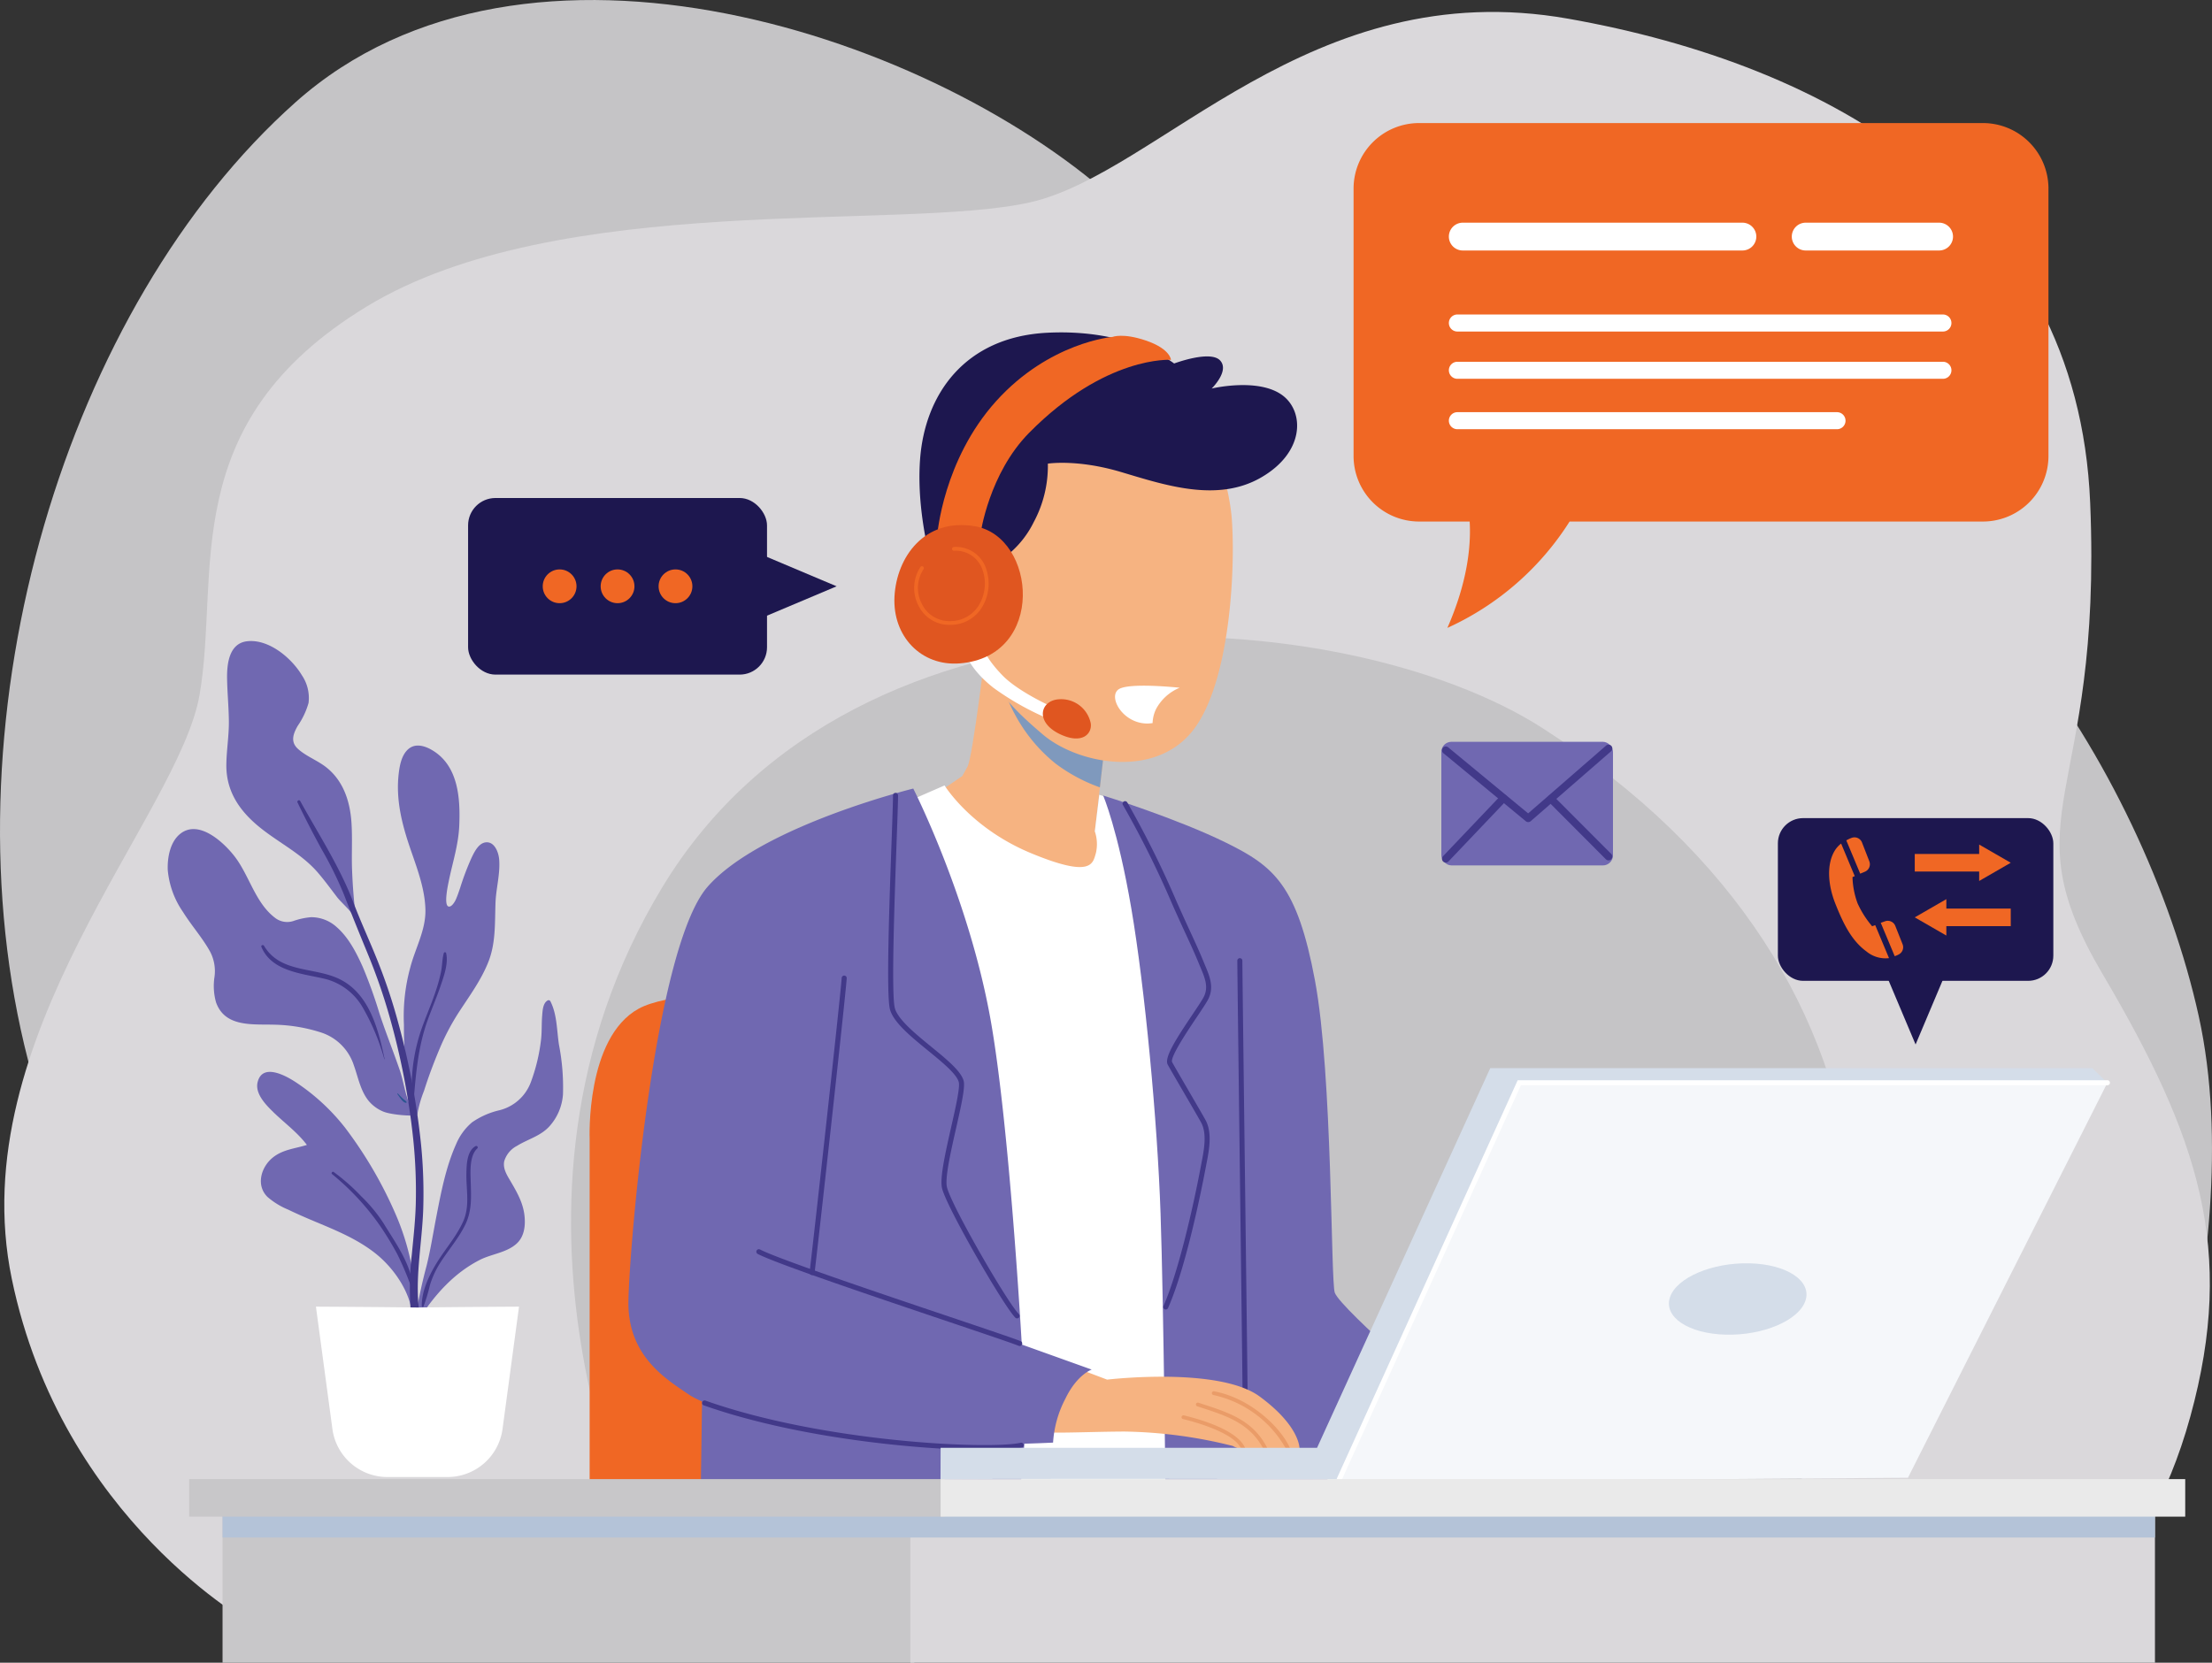
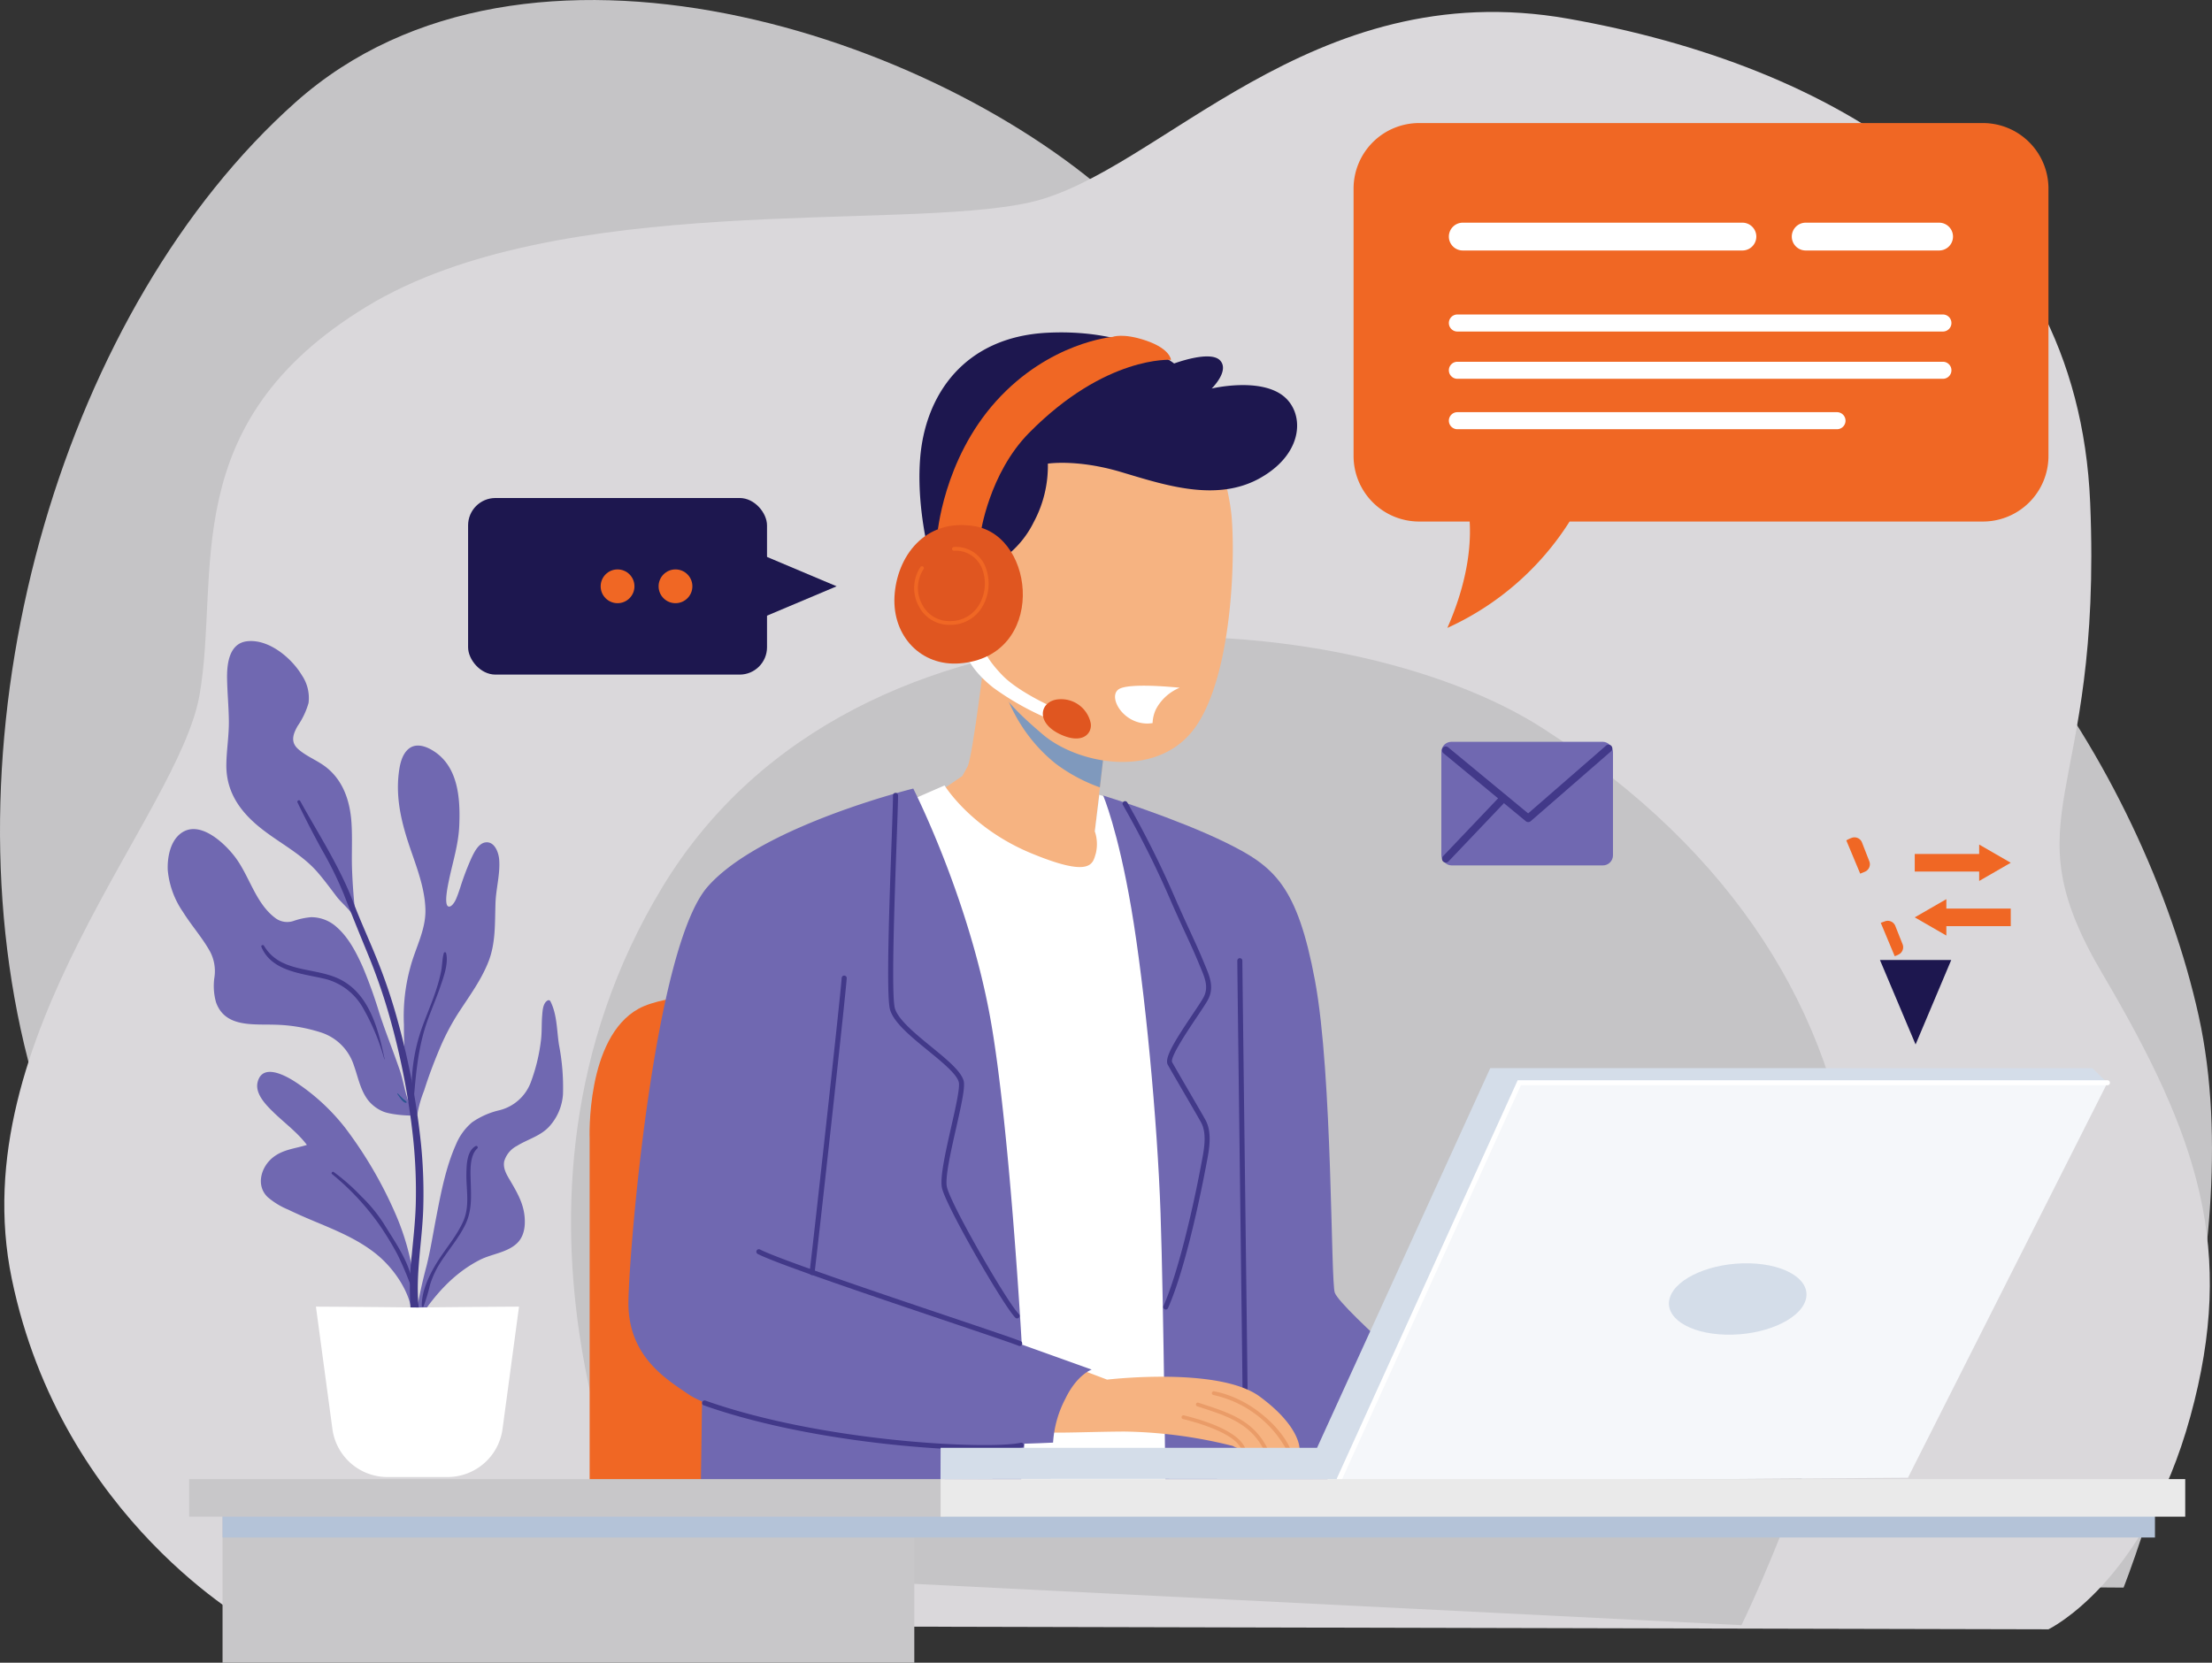
<svg xmlns="http://www.w3.org/2000/svg" width="438.628" height="329.788" viewBox="0 0 438.628 329.788">
  <rect x="0" y="0" width="438.628" height="329.788" fill="#333333" stroke="none" />
  <g id="Group_285" data-name="Group 285" transform="translate(-459.949 3010.058)">
    <path id="Path_373" data-name="Path 373" d="M535.114-2697.65s-54.621-38.9-70.345-105.1,8.276-146.483,53.793-187.034,127.448-13.242,163.862,20.689l36.414,33.931s34.758,19.035,80.276,17.38,86.069,60.413,96.827,109.241-14.9,113.379-14.9,113.379Z" fill="#c5c4c6" />
    <path id="Path_374" data-name="Path 374" d="M510.286-2687.719s-38.069-20.689-48-68.689,33.1-91.862,37.242-115.862-4.966-53.793,33.1-76.966,105.931-14.9,131.586-20.689,55.448-45.518,106.759-36.414,100.965,36.414,103.448,96-16.552,61.241,2.483,93.517,26.483,54.621,17.379,87.724-28.138,42.207-28.138,42.207Z" fill="#dad8db" />
    <path id="Path_375" data-name="Path 375" d="M589.775-2698.477c-2.368-2.483-37.1-72,1.579-135.724s135.772-56.276,174.451-31.449,57.624,57.1,61.571,91.035-22.1,86.9-22.1,86.9Z" fill="#c5c4c6" />
    <g id="Group_229" data-name="Group 229">
      <g id="Group_223" data-name="Group 223">
-         <rect id="Rectangle_119" data-name="Rectangle 119" width="54.621" height="32.276" rx="5" transform="translate(812.493 -2847.788)" fill="#1d174f" />
        <path id="Path_376" data-name="Path 376" d="M839.8-2802.891l7.071-16.759H832.732Z" fill="#1d174f" />
      </g>
      <g id="Group_228" data-name="Group 228">
        <g id="Group_226" data-name="Group 226">
          <g id="Group_224" data-name="Group 224">
            <path id="Path_377" data-name="Path 377" d="M839.634-2837.192h12.773v1.869l6.262-3.611-6.262-3.61v1.869H839.634Z" fill="#f06724" />
          </g>
          <g id="Group_225" data-name="Group 225">
            <path id="Path_378" data-name="Path 378" d="M858.669-2829.847H845.9v-1.869l-6.262,3.611,6.262,3.61v-1.869h12.773Z" fill="#f06724" />
          </g>
        </g>
        <g id="Group_227" data-name="Group 227">
-           <path id="Path_379" data-name="Path 379" d="M831.795-2826.561l-.609.221a19.346,19.346,0,0,1-2.879-4.52,16.253,16.253,0,0,1-1.018-5.235l.445-.186-2.7-6.464a5.312,5.312,0,0,0-1.311,1.487c-1.529,2.584-1.377,6.548.16,10.42s3.182,7.326,6.181,9.5a5.926,5.926,0,0,0,4.465,1.32Z" fill="#f06724" />
          <path id="Path_380" data-name="Path 380" d="M833.734-2827.323l-.84.3,2.765,6.618a4.834,4.834,0,0,0,.836-.361,1.61,1.61,0,0,0,.727-2.006l-1.445-3.638A1.608,1.608,0,0,0,833.734-2827.323Z" fill="#f06724" />
          <path id="Path_381" data-name="Path 381" d="M827.144-2843.878a6.331,6.331,0,0,0-1.082.508l2.758,6.6.929-.387a1.608,1.608,0,0,0,.878-2.067l-1.45-3.723A1.6,1.6,0,0,0,827.144-2843.878Z" fill="#f06724" />
        </g>
      </g>
    </g>
    <g id="Group_230" data-name="Group 230">
      <path id="Path_382" data-name="Path 382" d="M576.872-2709.65v-74.482s-.827-20.069,9.725-25.862,55.034-2.69,55.034-2.69v103.034Z" fill="#f06724" />
    </g>
    <g id="Group_259" data-name="Group 259">
      <g id="Group_231" data-name="Group 231">
        <path id="Path_383" data-name="Path 383" d="M655.528-2882.408s-2.69,22.552-3.725,24.414l-1.034,1.862-5.173,3.517s9.932,14.069,22.138,16.345,11.173-4.966,11.173-4.966l-1.862-3.931,2.483-21.517S657.39-2876.822,655.528-2882.408Z" fill="#f6b381" />
      </g>
      <path id="Path_384" data-name="Path 384" d="M639.183-2850.753l8.069-3.517s5.172,8.483,17.172,13.448,12.207,2.069,12.828,0a7.875,7.875,0,0,0-.207-4.345l.888-7.244,4.8,1.6,16.659,134.748-42.828,2.069Z" fill="#fff" />
      <g id="Group_232" data-name="Group 232">
        <path id="Path_385" data-name="Path 385" d="M678.7-2852.27s2.9,6.689,5.586,22.414,5.173,42.206,5.793,60.413,1.035,59.793,1.035,59.793h54c.62,0,4.345-20.482,4.345-20.482s-23.587-20.207-24.828-23.518c-.828-2.206-.414-43.1-3.931-61.931s-8.069-22.62-17.586-27.31C693.278-2847.738,678.7-2852.27,678.7-2852.27Z" fill="#7068b1" />
      </g>
      <g id="Group_233" data-name="Group 233">
        <path id="Path_386" data-name="Path 386" d="M706.837-2733.356a.5.5,0,0,1-.5-.5c0-1.48-.262-22.5-.516-42.822s-.518-41.347-.518-42.834a.5.5,0,0,1,.5-.5.5.5,0,0,1,.5.5c0,1.48.263,22.5.517,42.822s.517,41.347.517,42.834A.5.5,0,0,1,706.837-2733.356Z" fill="#423989" />
      </g>
      <g id="Group_234" data-name="Group 234">
        <path id="Path_387" data-name="Path 387" d="M599.252-2738.408l-.414,28.758h62.9s2.69-24.413,1.656-26.689S599.252-2738.408,599.252-2738.408Z" fill="#7068b1" />
      </g>
      <g id="Group_235" data-name="Group 235" style="mix-blend-mode: multiply;isolation: isolate">
        <path id="Path_388" data-name="Path 388" d="M669.252-2858.615a32.923,32.923,0,0,0,8.8,4.727l1.476-12.8s-16.628-7.617-22.27-13.285C658.436-2873.529,661.336-2865,669.252-2858.615Z" fill="#7f99bd" />
      </g>
      <g id="Group_236" data-name="Group 236">
        <path id="Path_389" data-name="Path 389" d="M698.976-2924.408a44.761,44.761,0,0,1,5.172,16.552c.828,9.1,0,32.482-7.448,42.413s-22.966,7.035-30,1.035c-6.456-5.507-12.828-11.586-14.483-23.586s3.517-34.759,18.207-39.518S698.976-2924.408,698.976-2924.408Z" fill="#f6b381" />
      </g>
      <g id="Group_244" data-name="Group 244">
        <g id="Group_237" data-name="Group 237">
          <path id="Path_390" data-name="Path 390" d="M717.64-2722.656s-.73,0-1.84-.03c-.26-.01-.55,0-.85-.01-1.07-.03-2.37-.06-3.68-.1l-.88-.03c-1.3-.03-2.41.13-3.45.07h-.03c-.22-.01-.54.02-.8.03a1.942,1.942,0,0,1-.33.01,4.854,4.854,0,0,1-1.37-.54,93.027,93.027,0,0,0-21.46-2.86c-9.24.04-17.53.67-18.88-.46-1.36-1.15-2.18-12.761,5.71-13.52l9.7,3.68s22.15-2.63,30.27,3.36C717.89-2727.066,717.64-2722.656,717.64-2722.656Z" fill="#f6b381" />
        </g>
        <g id="Group_239" data-name="Group 239">
          <g id="Group_238" data-name="Group 238">
            <path id="Path_391" data-name="Path 391" d="M706.91-2722.756c-.22-.01-.54.02-.8.03a9.4,9.4,0,0,0-.85-1.14c-2.5-2.55-8.54-4.2-10.73-4.73a.376.376,0,0,1-.28-.45.384.384,0,0,1,.46-.28c3.19.77,9.96,2.739,11.88,5.97C706.65-2723.266,706.81-2722.956,706.91-2722.756Z" fill="#ea9c68" />
          </g>
        </g>
        <g id="Group_241" data-name="Group 241">
          <g id="Group_240" data-name="Group 240">
            <path id="Path_392" data-name="Path 392" d="M711.273-2722.8c-.29-.007-.59-.015-.88-.032-2.729-4.978-7.2-6.407-12.714-8.182l-.328-.108a.384.384,0,0,1-.238-.476.379.379,0,0,1,.476-.238l.317.107C703.742-2729.853,708.437-2728.348,711.273-2722.8Z" fill="#ea9c68" />
          </g>
        </g>
        <g id="Group_243" data-name="Group 243">
          <g id="Group_242" data-name="Group 242">
            <path id="Path_393" data-name="Path 393" d="M715.8-2722.687c-.26-.006-.55,0-.85-.011a21.8,21.8,0,0,0-14.384-10.663.376.376,0,0,1-.31-.438.387.387,0,0,1,.438-.3C708.163-2732.7,714.186-2726.6,715.8-2722.687Z" fill="#ea9c68" />
          </g>
        </g>
      </g>
      <g id="Group_245" data-name="Group 245">
        <path id="Path_394" data-name="Path 394" d="M657.183-2898.236a19.367,19.367,0,0,0,7.758-8.276,23.543,23.543,0,0,0,2.793-11.586s5.794-.931,14.483,1.655,19.035,6.1,27.724,1.138,8.69-12.931,4.449-16.241c-4.751-3.708-14.173-1.448-14.173-1.448s3.621-3.518,1.655-5.587-9.1.621-9.1.621-8.69-6.931-25.138-6.1-24.31,12.31-25.241,25.138,3.724,25.655,3.724,25.655Z" fill="#1d174f" />
      </g>
      <g id="Group_246" data-name="Group 246">
        <path id="Path_395" data-name="Path 395" d="M689.2-2869.443a9.357,9.357,0,0,1,4.674-4.208c-1.734-.176-9.919-.933-11.984.239-2.313,1.314.428,6.588,5.212,6.853a6.489,6.489,0,0,0,1.4-.081A6.876,6.876,0,0,1,689.2-2869.443Z" fill="#fff" />
      </g>
      <g id="Group_247" data-name="Group 247">
        <path id="Path_396" data-name="Path 396" d="M651.39-2880.546s.827,3.207,5.586,6.931a55.153,55.153,0,0,0,11.655,6.448l.552-2.414s-7.138-3.1-10.449-6.517-3.724-5.276-3.724-5.276Z" fill="#fff" />
      </g>
      <g id="Group_248" data-name="Group 248">
        <path id="Path_397" data-name="Path 397" d="M670.01-2871.366a5.983,5.983,0,0,1,6.234,4.809c.268,1.959-1.573,4.156-5.877,2.226C665.019-2866.728,666.181-2871.188,670.01-2871.366Z" fill="#e05620" />
      </g>
      <g id="Group_249" data-name="Group 249">
        <path id="Path_398" data-name="Path 398" d="M654.39-2904.236s1.653-11.89,9.62-19.965c15.207-15.414,28.138-14.483,28.138-14.483s-.1-2.172-4.965-3.828c-4.565-1.554-6.621-.724-6.621-.724s-12.517,1.035-23.069,12.724-11.69,26.587-11.69,26.587Z" fill="#f06724" />
      </g>
      <g id="Group_252" data-name="Group 252">
        <g id="Group_250" data-name="Group 250">
          <path id="Path_399" data-name="Path 399" d="M653.252-2905.684c-9.962-1.689-15.518,6.1-15.931,13.965s5.3,13.84,12.931,13.242C667.424-2879.822,665.459-2903.615,653.252-2905.684Z" fill="#e05620" />
        </g>
        <g id="Group_251" data-name="Group 251">
          <path id="Path_400" data-name="Path 400" d="M648.291-2886.118a6.789,6.789,0,0,1-6.123-3.649,7.565,7.565,0,0,1,.291-7.818.379.379,0,0,1,.522-.1.377.377,0,0,1,.1.522,6.807,6.807,0,0,0-.252,7.036,6.025,6.025,0,0,0,5.655,3.255,6.561,6.561,0,0,0,5.432-2.932,8.288,8.288,0,0,0,.82-7.347,5.593,5.593,0,0,0-5.58-3.67.377.377,0,0,1-.421-.322.375.375,0,0,1,.322-.421,6.273,6.273,0,0,1,6.381,4.146,9.064,9.064,0,0,1-.9,8.032,7.3,7.3,0,0,1-6.035,3.264C648.432-2886.119,648.361-2886.118,648.291-2886.118Z" fill="#f06724" />
        </g>
      </g>
      <g id="Group_253" data-name="Group 253">
        <path id="Path_401" data-name="Path 401" d="M641.045-2853.65s-30.207,7.449-40.759,19.449-15.517,71.172-15.724,82.138,7.448,15.517,12,18.62,24.621,8.69,40.759,9.518,31.448,0,31.448,0a21.494,21.494,0,0,1,2.431-8.69c2.3-4.8,5.224-5.793,5.224-5.793l-13.862-4.966s-2.427-43.493-6.207-64.551C652.01-2832.132,641.045-2853.65,641.045-2853.65Z" fill="#7068b1" />
      </g>
      <g id="Group_254" data-name="Group 254">
        <path id="Path_402" data-name="Path 402" d="M691.114-2750.322a.492.492,0,0,1-.2-.043.5.5,0,0,1-.255-.659c2.83-6.386,5.762-18.922,7.414-27.717l.136-.711c.5-2.587,1.122-5.805-.12-8.026-.632-1.132-2.062-3.59-3.437-5.954-1.427-2.453-2.774-4.77-3.149-5.462-.728-1.35,1.566-4.959,4.887-9.908.9-1.338,1.672-2.492,2.124-3.274,1.184-2.048.4-3.924-.516-6.1l-.311-.748c-.827-2.03-1.767-4.064-2.676-6.031-.371-.8-.743-1.609-1.109-2.417q-.728-1.605-1.467-3.258a190.859,190.859,0,0,0-9.818-19.767.5.5,0,0,1,.174-.685.5.5,0,0,1,.685.174,191.331,191.331,0,0,1,9.871,19.869q.74,1.648,1.465,3.255.549,1.207,1.107,2.41c.914,1.976,1.858,4.021,2.694,6.073l.307.738c.93,2.215,1.892,4.506.459,6.984-.468.811-1.251,1.979-2.159,3.331-1.731,2.581-5.335,7.953-4.837,8.876.367.678,1.71,2.988,3.133,5.434,1.378,2.37,2.812,4.833,3.446,5.969,1.42,2.54.759,5.957.229,8.7l-.136.7c-.6,3.2-3.788,19.6-7.482,27.938A.5.5,0,0,1,691.114-2750.322Z" fill="#423989" />
      </g>
      <g id="Group_255" data-name="Group 255">
        <path id="Path_403" data-name="Path 403" d="M661.631-2748.563a.5.5,0,0,1-.355-.148c-2.351-2.369-13.689-22-14.532-25.692-.463-2.022.7-7.148,1.819-12.106.869-3.841,1.768-7.812,1.513-8.888-.383-1.607-3.282-3.975-6.085-6.265-3.387-2.767-6.889-5.628-7.568-8.2-.771-2.93-.111-21.266.325-33.4.156-4.362.28-7.809.279-9.037a.5.5,0,0,1,.5-.5h0a.5.5,0,0,1,.5.5c0,1.247-.123,4.7-.28,9.075-.408,11.34-1.09,30.321-.357,33.109.6,2.262,4.122,5.142,7.234,7.684,3.067,2.506,5.964,4.874,6.424,6.81.309,1.3-.533,5.025-1.509,9.339-1.046,4.623-2.232,9.861-1.821,11.662.828,3.619,11.959,22.884,14.268,25.21a.5.5,0,0,1,0,.707A.5.5,0,0,1,661.631-2748.563Z" fill="#423989" />
      </g>
      <g id="Group_256" data-name="Group 256">
        <path id="Path_404" data-name="Path 404" d="M620.976-2757.149a.519.519,0,0,1-.07-.005.5.5,0,0,1-.425-.566c.367-2.6,6.106-54.4,6.37-58.368a.494.494,0,0,1,.532-.466.5.5,0,0,1,.466.532c-.264,3.974-6.011,55.838-6.378,58.443A.5.5,0,0,1,620.976-2757.149Z" fill="#423989" />
      </g>
      <g id="Group_257" data-name="Group 257">
        <path id="Path_405" data-name="Path 405" d="M662.148-2743.081a.52.52,0,0,1-.188-.036c-1.271-.516-6.891-2.411-14-4.81-14.359-4.843-34.023-11.473-37.763-13.417a.5.5,0,0,1-.213-.674.5.5,0,0,1,.674-.212c3.671,1.907,24.1,8.8,37.621,13.355,7.13,2.405,12.762,4.3,14.061,4.83a.5.5,0,0,1,.275.651A.5.5,0,0,1,662.148-2743.081Z" fill="#423989" />
      </g>
      <g id="Group_258" data-name="Group 258">
        <path id="Path_406" data-name="Path 406" d="M655.244-2722.455c-12.637,0-37.135-2.278-55.745-8.86a.5.5,0,0,1-.305-.639.5.5,0,0,1,.638-.3c23.51,8.317,56.4,9.737,62.517,8.362a.5.5,0,0,1,.6.379.5.5,0,0,1-.378.6A39.907,39.907,0,0,1,655.244-2722.455Z" fill="#423989" />
      </g>
    </g>
    <g id="Group_268" data-name="Group 268">
      <g id="Group_267" data-name="Group 267">
        <g id="Group_260" data-name="Group 260">
          <path id="Path_407" data-name="Path 407" d="M510.61-2846.673c3.923,3.451,8.892,5.663,12.334,9.652,1.355,1.57,2.571,3.241,3.829,4.887.915,1.2,3.358,3.185,3.754,4.691.175.663.138-.235-.037-.9-.008-.028-.022-.055-.03-.083-.343-3.049-.59-6.11-.7-9.177s.084-6.13-.108-9.184c-.27-4.309-1.615-8.481-5.137-11.18-1.721-1.32-3.933-2.122-5.516-3.587-1.5-1.39-.9-2.982-.016-4.532a15.436,15.436,0,0,0,2.15-4.546,8.031,8.031,0,0,0-1.31-5.472c-2.049-3.439-6.593-7.275-10.9-6.76-3.588.429-3.995,4.568-3.944,7.453.05,2.8.327,5.6.354,8.4.028,2.883-.462,5.71-.5,8.58C504.767-2853.547,507.022-2849.828,510.61-2846.673Z" fill="#7068b1" />
          <path id="Path_408" data-name="Path 408" d="M547.059-2801.891a46.173,46.173,0,0,1,3.886-7.409c2.114-3.25,4.459-6.417,5.878-10.057,1.45-3.716,1.238-7.69,1.38-11.6.1-2.876.959-5.743.729-8.627-.111-1.383-.907-3.62-2.7-3.391-1.393.178-2.22,1.905-2.755,3.006a53.023,53.023,0,0,0-2.274,5.988c-.271.788-.529,1.591-.871,2.352-.2.443-.833,1.524-1.43,1.376-1.016-.251-.094-4.4.057-5.137.76-3.691,1.9-7.123,2.061-10.922.23-5.508-.2-12.065-5.585-15.077-1.409-.787-3.193-1.256-4.53-.078-1.32,1.162-1.694,3.175-1.89,4.832-.6,5.087.6,9.9,2.226,14.69,1.346,3.952,2.95,8.03,3.067,12.256.113,4.068-2,7.673-3,11.516a36.407,36.407,0,0,0-1.263,11.354c-.01,2.485.08,4.943.262,7.421.167,2.277.364,4.554.643,6.821.056.459.108.937.169,1.417-.875-2.108-1.181-4.521-1.9-6.638-1.288-3.764-2.783-7.449-4.019-11.232a93.036,93.036,0,0,0-3.334-9.275c-1.265-2.818-2.792-5.8-5.151-7.866a7.511,7.511,0,0,0-5.06-1.966,13.976,13.976,0,0,0-3.481.739,3.915,3.915,0,0,1-3.741-.658c-3.861-2.968-5.035-8.289-7.893-12.047-2.132-2.8-7.19-7.58-10.91-4.524-1.973,1.621-2.517,4.755-2.414,7.156a17.339,17.339,0,0,0,3.015,8.289c1.668,2.679,3.822,5.079,5.355,7.833a8.3,8.3,0,0,1,.9,5.023,11.964,11.964,0,0,0,.3,5.071c1.77,5.01,7.3,4.311,11.6,4.441a32.155,32.155,0,0,1,9.09,1.5,10.106,10.106,0,0,1,6.627,6.524c.854,2.362,1.31,5.045,2.918,7.052a7.505,7.505,0,0,0,2.858,2.127c1.677.741,6.787,1.064,6.825.6a22.973,22.973,0,0,1,1.331-4.694C544.91-2796.491,545.932-2799.2,547.059-2801.891Z" fill="#7068b1" />
          <path id="Path_409" data-name="Path 409" d="M570.79-2802.834c-.444-2.865-.359-6.021-1.715-8.651a.392.392,0,0,0-.528-.139c-.972.54-1.013,2.11-1.092,3.072-.132,1.595-.034,3.2-.23,4.787a35.911,35.911,0,0,1-2,8.314,8.937,8.937,0,0,1-6.222,5.6,15.76,15.76,0,0,0-5.446,2.4,11.471,11.471,0,0,0-3.194,4.4c-2.01,4.507-2.967,9.544-3.9,14.36-.628,3.242-1.139,6.5-1.927,9.708a95.485,95.485,0,0,0-2.083,9.675c-.076.165-.156.329-.227.5-.206.49.56.755.825.348,3.107-4.783,6.892-9.077,12.056-11.71,2.332-1.19,5.43-1.436,7.375-3.306,1.48-1.422,1.684-3.591,1.463-5.525-.291-2.541-1.509-4.633-2.777-6.8-.7-1.189-1.52-2.463-1.239-3.908a5.038,5.038,0,0,1,2.525-3.065c2.146-1.334,4.656-1.933,6.414-3.854a10.531,10.531,0,0,0,2.719-6.409A44.19,44.19,0,0,0,570.79-2802.834Z" fill="#7068b1" />
          <path id="Path_410" data-name="Path 410" d="M528.425-2786.321a41.215,41.215,0,0,0-9.775-9.051c-1.987-1.319-6.674-3.923-7.62-.03-.554,2.281,1.678,4.524,3.147,5.954,2.209,2.149,4.763,4,6.625,6.48-2.306.736-4.716.879-6.721,2.474-2.372,1.888-3.437,5.534-1.084,7.848a14.919,14.919,0,0,0,4.094,2.51c1.856.9,3.747,1.713,5.649,2.508,4.108,1.715,8.267,3.456,11.771,6.267,3.57,2.865,6.926,7.708,7.21,12.381.027.445-.142.039.124-.164.145.13.635-.1.632-.365a49.309,49.309,0,0,0-4.152-19.889A83.084,83.084,0,0,0,528.425-2786.321Z" fill="#7068b1" />
        </g>
        <g id="Group_261" data-name="Group 261">
          <path id="Path_411" data-name="Path 411" d="M518.954-2850.875c1.513,3.139,3.1,6.206,4.774,9.267a74.607,74.607,0,0,1,4.439,9.016c1.489,3.872,3.05,7.685,4.624,11.522a113.719,113.719,0,0,1,4.272,12.2,144.808,144.808,0,0,1,4.832,24.811,100.581,100.581,0,0,1,.5,12.824c-.091,3.344-.468,6.653-.783,9.98a59.11,59.11,0,0,0-.273,10.439c.242,2.9.7,6.356,2.958,8.428a.518.518,0,0,0,.81-.625c-2.678-5.493-2.528-11.479-2.016-17.435.282-3.287.675-6.558.785-9.858a98.7,98.7,0,0,0-.419-12.588,148.95,148.95,0,0,0-4.542-24.315,109.726,109.726,0,0,0-3.994-12.031c-1.558-3.943-3.357-7.779-4.867-11.742-2.731-7.167-6.893-13.521-10.578-20.2-.191-.347-.694-.042-.526.308Z" fill="#423989" />
        </g>
        <g id="Group_262" data-name="Group 262">
          <path id="Path_412" data-name="Path 412" d="M542.017-2792.27c.433-5.22.9-10.246,2.655-15.224.821-2.322,1.815-4.58,2.607-6.912.654-1.926,1.633-4.569,1.13-6.616a.236.236,0,0,0-.452,0c-.337,1.169-.3,2.452-.543,3.652a32.336,32.336,0,0,1-.915,3.448c-.771,2.412-1.78,4.724-2.654,7.1a35.108,35.108,0,0,0-2.187,14.555.18.18,0,0,0,.359,0Z" fill="#423989" />
        </g>
        <g id="Group_263" data-name="Group 263">
          <path id="Path_413" data-name="Path 413" d="M511.774-2822.264c2.071,5,8.3,5.293,12.835,6.414a12.029,12.029,0,0,1,7.348,5.766,44.176,44.176,0,0,1,4.2,10.1.031.031,0,0,0,.06-.017c-1.269-6-3.087-13.221-9.271-16.013-4.955-2.236-11.485-1.113-14.654-6.465-.156-.264-.64-.087-.514.217Z" fill="#423989" />
        </g>
        <g id="Group_264" data-name="Group 264">
          <path id="Path_414" data-name="Path 414" d="M538.743-2793.062c.246.332.472.68.726,1.006a2.681,2.681,0,0,0,.413.445.954.954,0,0,0,.576.293.126.126,0,0,0,.108-.188,2,2,0,0,0-.431-.395c-.149-.131-.3-.259-.444-.4-.289-.274-.555-.572-.838-.852-.055-.054-.159.02-.11.086Z" fill="#2a5590" />
        </g>
        <g id="Group_265" data-name="Group 265">
          <path id="Path_415" data-name="Path 415" d="M525.788-2777.186a50.441,50.441,0,0,1,9.489,10.207,61.716,61.716,0,0,1,3.457,5.685,63.52,63.52,0,0,1,2.793,6.589c.068.169.376.172.353-.048-.5-4.706-3.478-8.741-5.865-12.657a30.208,30.208,0,0,0-4.441-5.371,39.491,39.491,0,0,0-5.464-4.822c-.244-.172-.556.225-.322.417Z" fill="#423989" />
        </g>
        <g id="Group_266" data-name="Group 266">
          <path id="Path_416" data-name="Path 416" d="M554.244-2782.727c-1.722.976-1.778,3.694-1.811,5.43-.065,3.335.761,6.467-.7,9.646-1.322,2.87-3.435,5.267-5.095,7.933-1.555,2.5-3.088,5.686-3.054,8.689,0,.174.269.272.35.095a36.234,36.234,0,0,0,1.3-4.342,18.236,18.236,0,0,1,2.12-4.479c1.6-2.476,3.56-4.73,4.856-7.393,1.366-2.806,1.166-5.586,1.076-8.628-.058-1.939-.252-5.055,1.312-6.5.245-.226-.069-.613-.35-.454Z" fill="#423989" />
        </g>
      </g>
      <path id="Path_417" data-name="Path 417" d="M542.735-2750.719c-6.933-.1-20.139-.172-20.139-.172l3.268,24.262a11,11,0,0,0,10.9,9.531H548.7a11,11,0,0,0,10.9-9.531l3.268-24.262S549.668-2750.815,542.735-2750.719Z" fill="#fff" />
    </g>
    <g id="Group_274" data-name="Group 274">
      <g id="Group_272" data-name="Group 272">
        <g id="Group_269" data-name="Group 269">
          <path id="Path_418" data-name="Path 418" d="M877.838-2795.3l-39.552,78.345-115.31.828,35.586-80.276Z" fill="#f5f7fa" />
        </g>
        <g id="Group_270" data-name="Group 270">
          <path id="Path_419" data-name="Path 419" d="M646.446-2716.62l.022-6.271h74.646l34.345-75.31H874.838l3,2.9H761.217l-35.69,78.621S646.446-2716.827,646.446-2716.62Z" fill="#d4dde9" />
        </g>
        <g id="Group_271" data-name="Group 271">
          <path id="Path_420" data-name="Path 420" d="M817.96-2752.072c-1.3,3.907-8.372,6.925-15.791,6.74s-12.378-3.5-11.075-7.412,8.373-6.925,15.792-6.74S819.263-2755.98,817.96-2752.072Z" fill="#d4dde9" />
        </g>
      </g>
      <g id="Group_273" data-name="Group 273">
        <path id="Path_421" data-name="Path 421" d="M725.528-2716.184a.492.492,0,0,1-.207-.045.5.5,0,0,1-.248-.662L760.9-2795.8H877.838a.5.5,0,0,1,.5.5.5.5,0,0,1-.5.5H761.54l-35.557,78.328A.5.5,0,0,1,725.528-2716.184Z" fill="#fff" />
      </g>
    </g>
    <g id="Group_276" data-name="Group 276">
      <g id="Group_275" data-name="Group 275">
        <rect id="Rectangle_120" data-name="Rectangle 120" width="137.172" height="30.413" transform="translate(504.079 -2710.684)" fill="#c8c7c9" />
-         <rect id="Rectangle_121" data-name="Rectangle 121" width="246.799" height="30.413" transform="translate(640.468 -2710.684)" fill="#dad8db" />
      </g>
      <path id="Path_422" data-name="Path 422" d="M641.251-2710.684H504.079v5.586H887.267v-5.586Z" fill="#b4c3d8" style="mix-blend-mode: multiply;isolation: isolate" />
      <rect id="Rectangle_122" data-name="Rectangle 122" width="149.793" height="7.448" transform="translate(497.459 -2716.684)" fill="#c8c7c9" />
      <rect id="Rectangle_123" data-name="Rectangle 123" width="246.799" height="7.448" transform="translate(646.468 -2716.684)" fill="#eaeaea" />
    </g>
    <g id="Group_278" data-name="Group 278">
      <rect id="Rectangle_124" data-name="Rectangle 124" width="59.276" height="35.027" rx="5.426" transform="translate(552.769 -2911.281)" fill="#1d174f" />
      <path id="Path_423" data-name="Path 423" d="M625.846-2893.768l-18.187-7.674v15.348Z" fill="#1d174f" />
      <g id="Group_277" data-name="Group 277">
-         <circle id="Ellipse_35" data-name="Ellipse 35" cx="3.35" cy="3.35" r="3.35" transform="translate(567.569 -2897.118)" fill="#f06724" />
        <circle id="Ellipse_36" data-name="Ellipse 36" cx="3.35" cy="3.35" r="3.35" transform="translate(579.057 -2897.118)" fill="#f06724" />
        <circle id="Ellipse_37" data-name="Ellipse 37" cx="3.35" cy="3.35" r="3.35" transform="translate(590.545 -2897.118)" fill="#f06724" />
      </g>
    </g>
    <g id="Group_279" data-name="Group 279">
      <path id="Path_424" data-name="Path 424" d="M853.148-2985.65H741.355a13,13,0,0,0-13,13v53.035a13,13,0,0,0,13,13h10.021c.281,4.808-.408,11.959-4.422,21.1a56.165,56.165,0,0,0,24.238-21.1h81.956a13,13,0,0,0,13-13v-53.035A13,13,0,0,0,853.148-2985.65Z" fill="#f06724" />
      <path id="Path_425" data-name="Path 425" d="M805.459-2960.374H750.01a2.758,2.758,0,0,1-2.758-2.758h0a2.759,2.759,0,0,1,2.758-2.759h55.449a2.759,2.759,0,0,1,2.758,2.759h0A2.758,2.758,0,0,1,805.459-2960.374Z" fill="#fff" />
      <path id="Path_426" data-name="Path 426" d="M845.217-2944.3H748.941a1.69,1.69,0,0,1-1.689-1.69h0a1.69,1.69,0,0,1,1.689-1.69h96.276a1.691,1.691,0,0,1,1.69,1.69h0A1.69,1.69,0,0,1,845.217-2944.3Z" fill="#fff" />
      <path id="Path_427" data-name="Path 427" d="M845.217-2934.925H748.941a1.689,1.689,0,0,1-1.689-1.69h0a1.689,1.689,0,0,1,1.689-1.689h96.276a1.689,1.689,0,0,1,1.69,1.689h0A1.69,1.69,0,0,1,845.217-2934.925Z" fill="#fff" />
      <path id="Path_428" data-name="Path 428" d="M824.216-2924.925H748.941a1.689,1.689,0,0,1-1.689-1.69h0a1.689,1.689,0,0,1,1.689-1.69h75.275a1.69,1.69,0,0,1,1.69,1.69h0A1.69,1.69,0,0,1,824.216-2924.925Z" fill="#fff" />
      <path id="Path_429" data-name="Path 429" d="M844.461-2960.374H818.01a2.758,2.758,0,0,1-2.758-2.758h0a2.759,2.759,0,0,1,2.758-2.759h26.451a2.759,2.759,0,0,1,2.759,2.759h0A2.758,2.758,0,0,1,844.461-2960.374Z" fill="#fff" />
    </g>
    <g id="Group_284" data-name="Group 284">
      <rect id="Rectangle_125" data-name="Rectangle 125" width="34.034" height="24.517" rx="2" transform="translate(745.76 -2862.925)" fill="#7068b1" />
      <g id="Group_283" data-name="Group 283">
        <g id="Group_280" data-name="Group 280">
          <path id="Path_430" data-name="Path 430" d="M762.985-2847a.749.749,0,0,1-.478-.172l-16.345-13.5a.749.749,0,0,1-.1-1.056.752.752,0,0,1,1.056-.1l15.855,13.1,15.451-13.445a.75.75,0,0,1,1.058.074.75.75,0,0,1-.073,1.058l-15.931,13.862A.745.745,0,0,1,762.985-2847Z" fill="#423989" />
        </g>
        <g id="Group_281" data-name="Group 281">
          <path id="Path_431" data-name="Path 431" d="M746.639-2838.968a.744.744,0,0,1-.516-.206.75.75,0,0,1-.027-1.061l11.432-12.018a.747.747,0,0,1,1.059-.026.748.748,0,0,1,.027,1.06L747.182-2839.2A.744.744,0,0,1,746.639-2838.968Z" fill="#423989" />
        </g>
        <g id="Group_282" data-name="Group 282">
-           <path id="Path_432" data-name="Path 432" d="M778.916-2839.407a.749.749,0,0,1-.532-.22L767-2851.044a.75.75,0,0,1,0-1.061.749.749,0,0,1,1.06,0l11.386,11.417a.75.75,0,0,1,0,1.061A.748.748,0,0,1,778.916-2839.407Z" fill="#423989" />
-         </g>
+           </g>
      </g>
    </g>
  </g>
</svg>